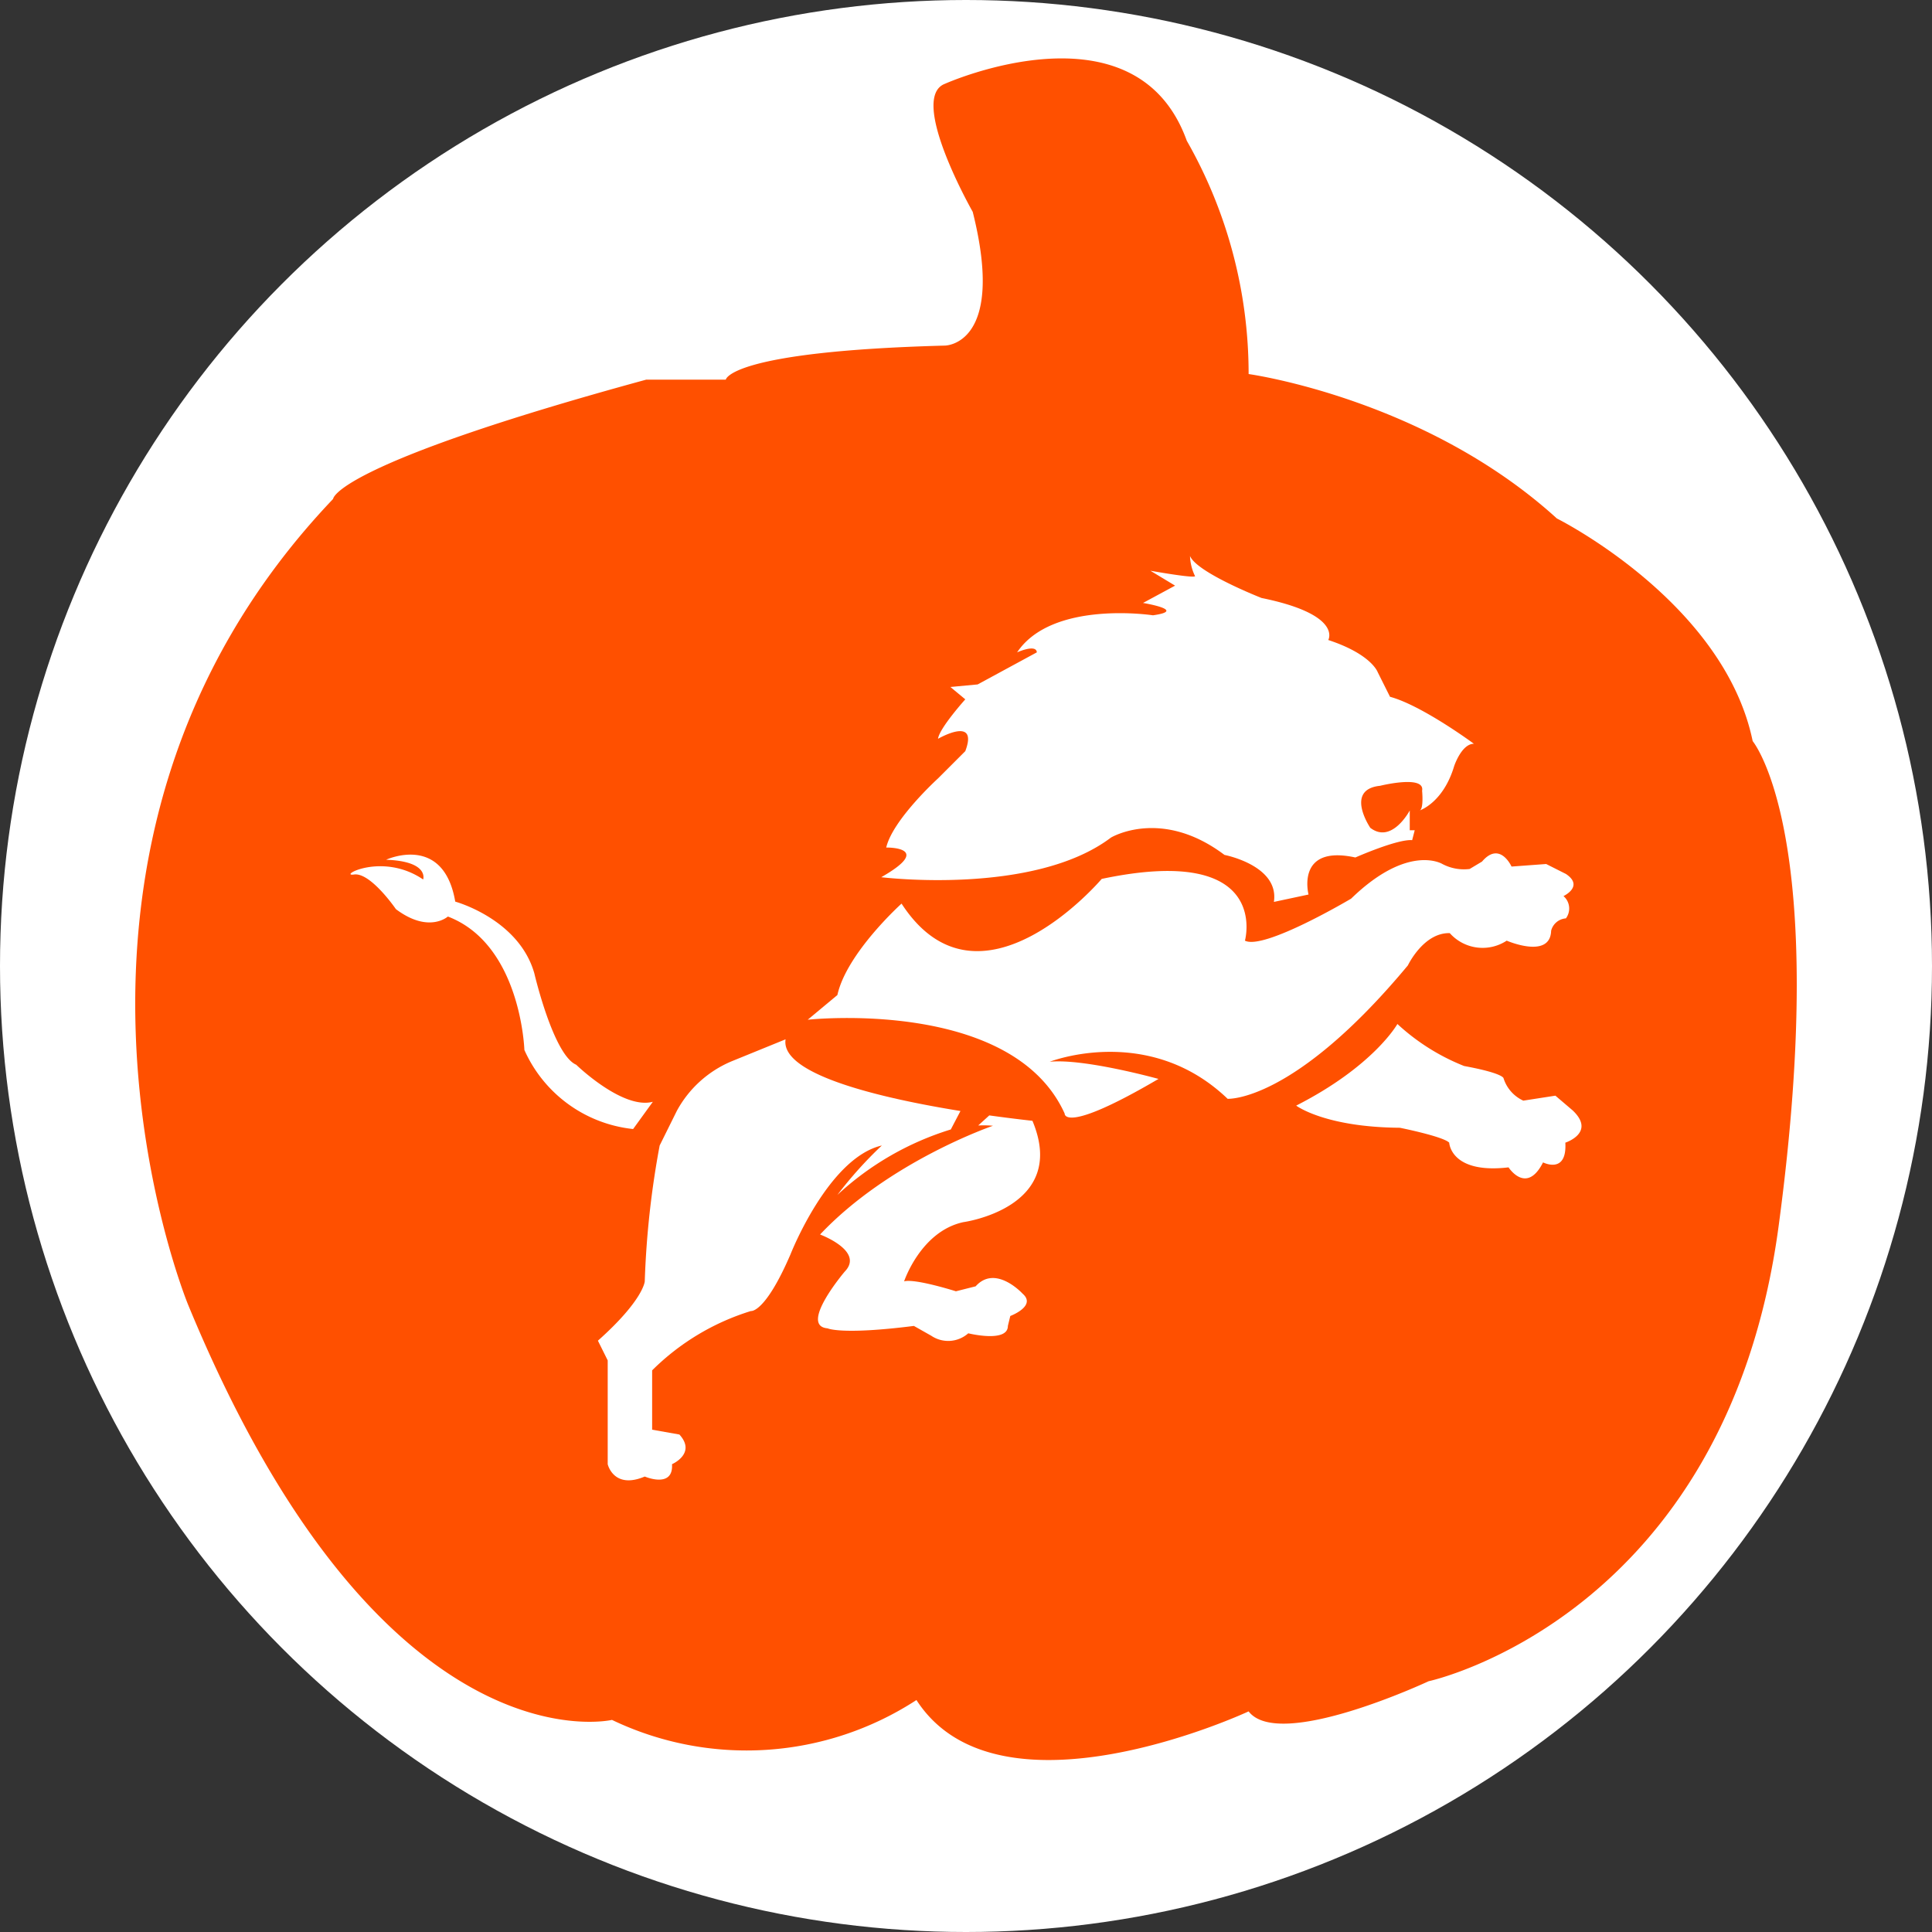
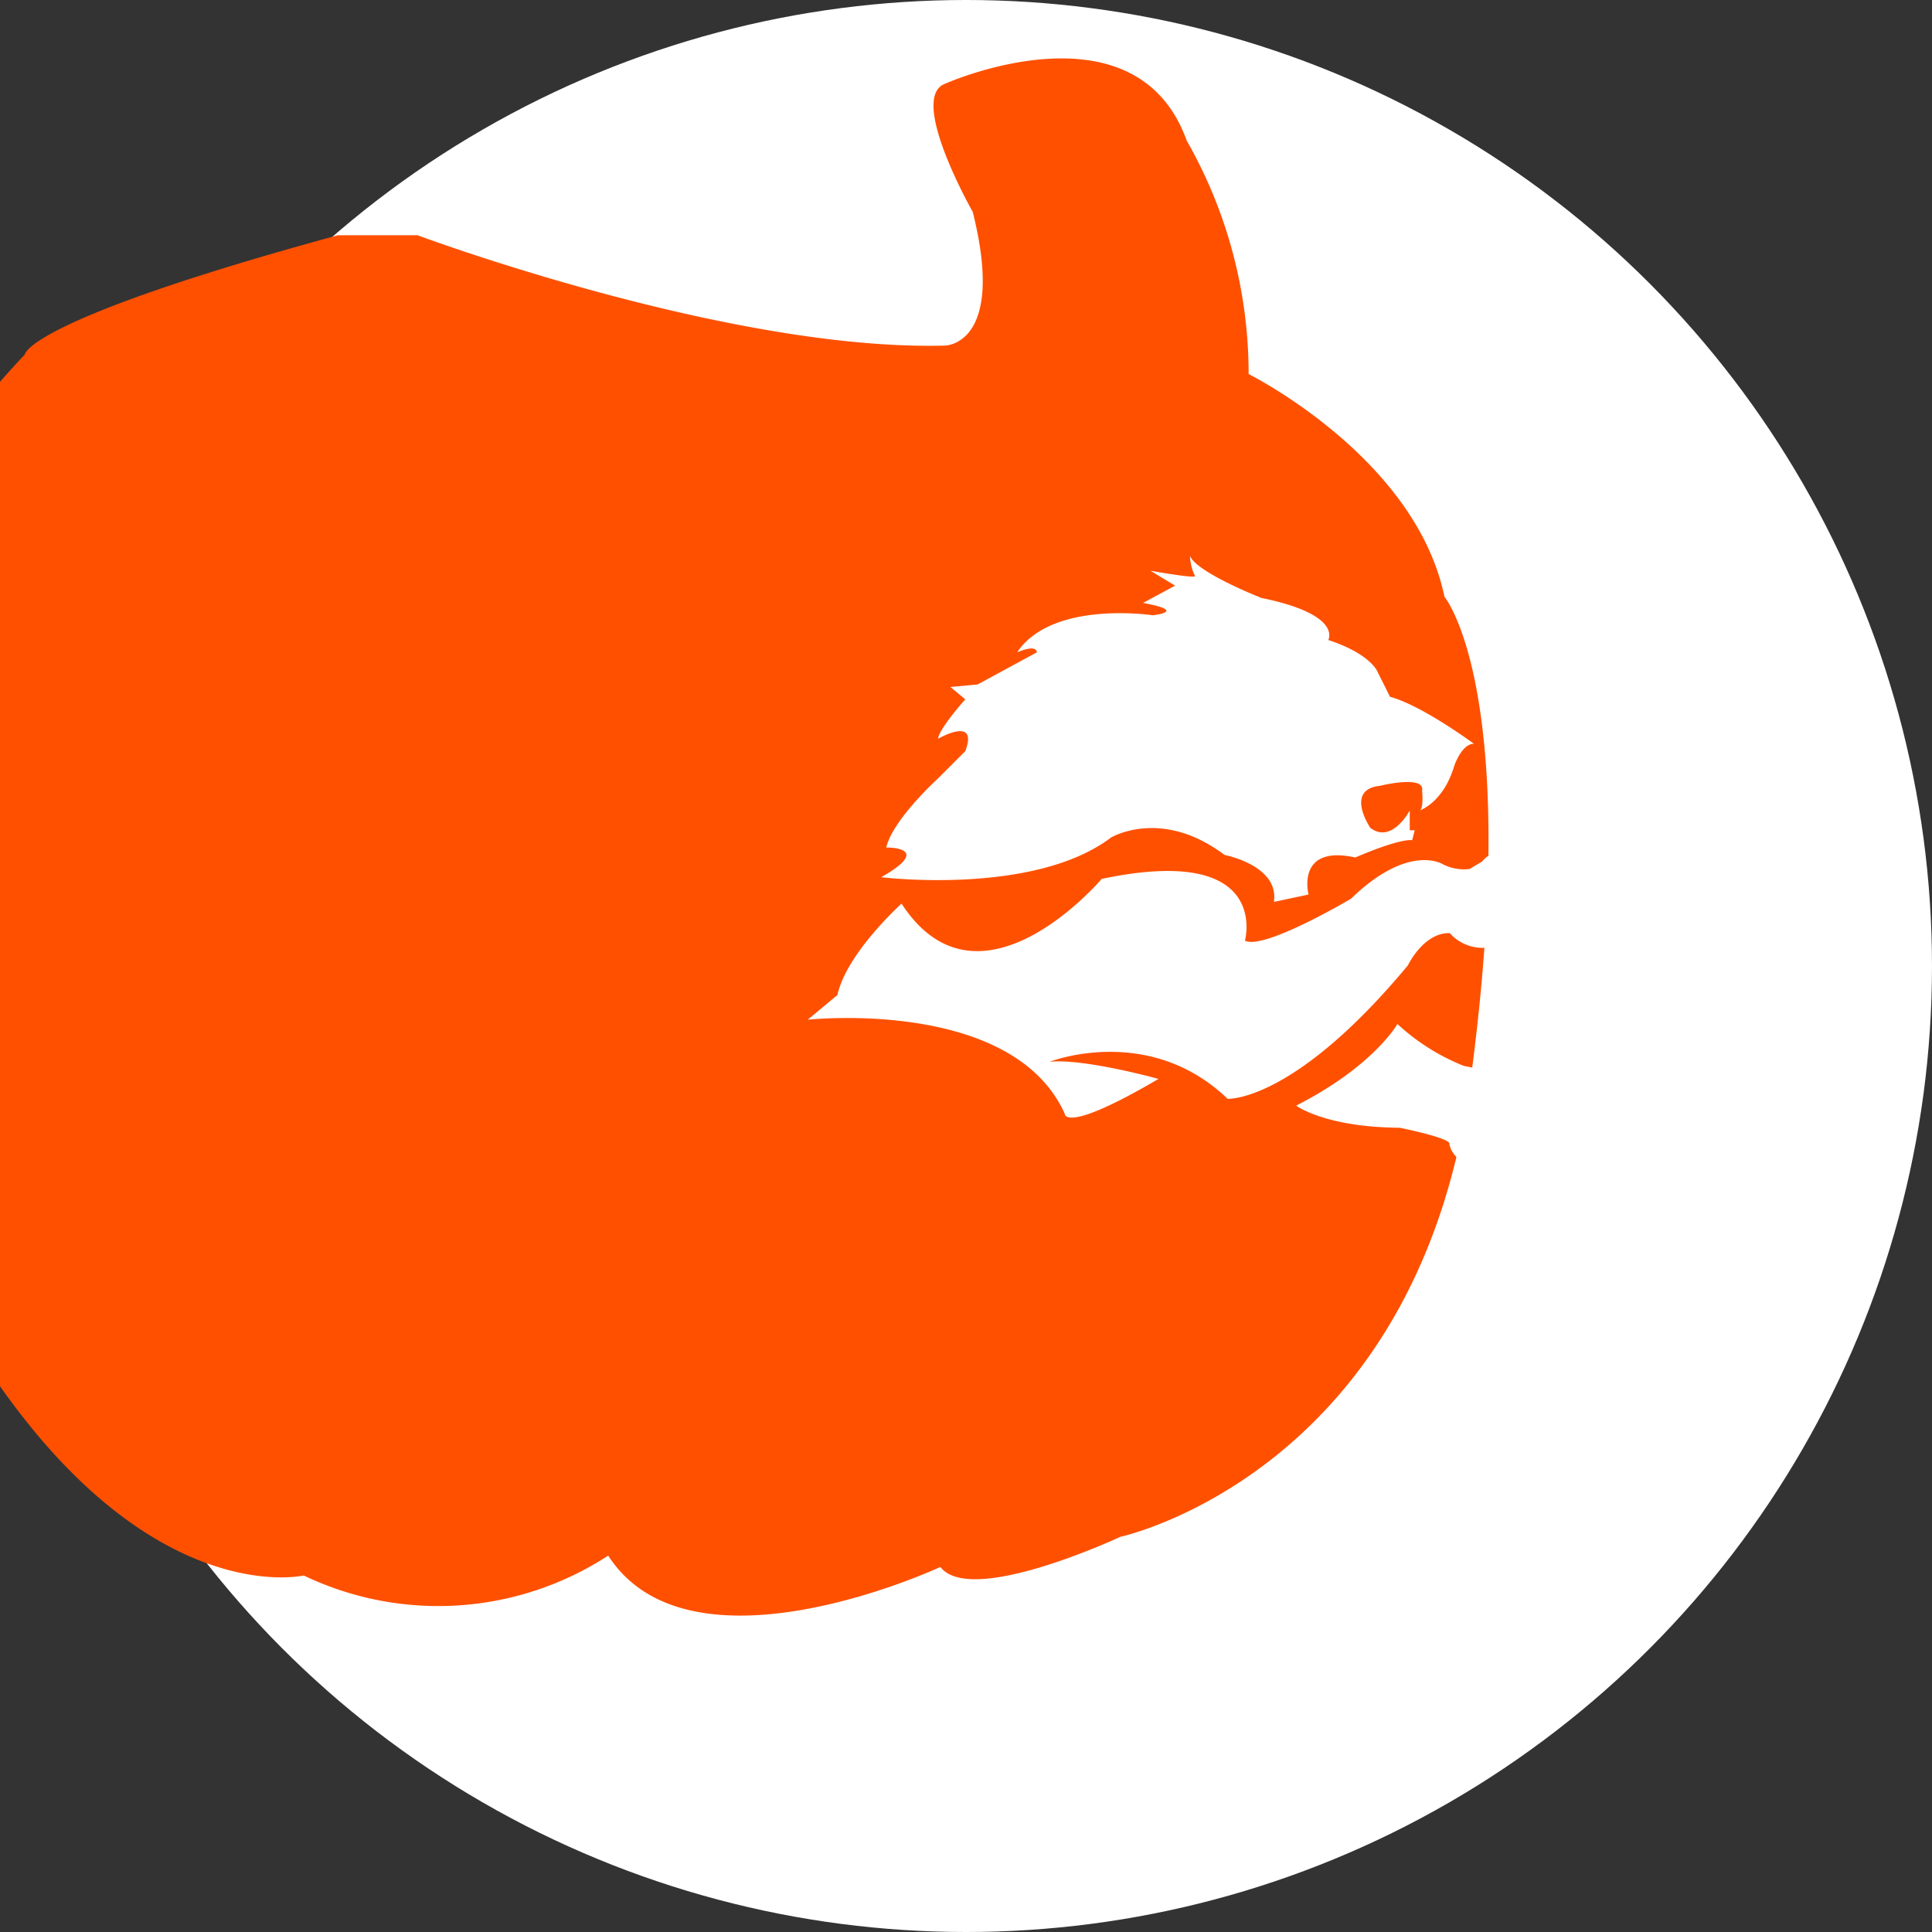
<svg xmlns="http://www.w3.org/2000/svg" id="Layer_1" data-name="Layer 1" viewBox="0 0 136.1 136.1">
  <rect x="0" y="0" width="136.1" height="136.1" fill="#333333" stroke="none" />
  <defs>
    <style>
      .cls-1, .cls-3 {
        fill: #fff;
      }

      .cls-2 {
        fill: #ff5000;
      }

      .cls-3 {
        fill-rule: evenodd;
      }
    </style>
  </defs>
  <title>PP_Button_NFL_Lions</title>
  <g>
    <circle class="cls-1" cx="68.05" cy="68.05" r="68.05" />
-     <path class="cls-2" d="M70.347,26.795s4.322,0,1.96-9.421c0,0-4.566-8.018-1.96-9.02,0,0,13.43-6.013,17.038,4.009A33.132,33.132,0,0,1,91.742,28.8s12.41,1.707,21.715,10.174c0,0,11.766,5.862,13.793,15.683,0,0,5.535,6.615,1.827,34.176s-24.655,32.052-24.655,32.052-10.527,4.93-12.68,2.124c0,0-17.587,8.218-23.4-.8a21.936,21.936,0,0,1-21.448,1.4s-16.236,3.808-29.867-29.265c0,0-13.229-32.115,10.223-56.748,0,0,0-2.384,22.049-8.4h5.613S55.113,27.2,70.347,26.795Z" transform="translate(-3.783 -2.45)" />
+     <path class="cls-2" d="M70.347,26.795s4.322,0,1.96-9.421c0,0-4.566-8.018-1.96-9.02,0,0,13.43-6.013,17.038,4.009A33.132,33.132,0,0,1,91.742,28.8c0,0,11.766,5.862,13.793,15.683,0,0,5.535,6.615,1.827,34.176s-24.655,32.052-24.655,32.052-10.527,4.93-12.68,2.124c0,0-17.587,8.218-23.4-.8a21.936,21.936,0,0,1-21.448,1.4s-16.236,3.808-29.867-29.265c0,0-13.229-32.115,10.223-56.748,0,0,0-2.384,22.049-8.4h5.613S55.113,27.2,70.347,26.795Z" transform="translate(-3.783 -2.45)" />
  </g>
-   <path class="cls-3" d="M49.773,80.065l-1.39,1.92a9.474,9.474,0,0,1-7.66-5.57s-0.23-7.43-5.39-9.4c0,0-1.34,1.22-3.66-.52,0,0-1.79-2.61-2.95-2.44s1.97-1.62,4.87.35c0,0,.44-1.28-2.61-1.39,0,0,4.04-1.88,4.87,2.95,0,0,4.48,1.22,5.57,5.05,0,0,1.34,5.75,2.95,6.44C44.373,77.455,47.643,80.635,49.773,80.065Z" transform="translate(-3.783 -2.45)" />
-   <path class="cls-3" d="M59.123,75.665l-3.83,1.56a7.835,7.835,0,0,0-3.83,3.48l-1.21,2.44a63.243,63.243,0,0,0-1.05,9.57s-0.08,1.31-3.3,4.18l0.69,1.39v7.31s0.41,1.8,2.61.87c0,0,2.03.87,1.92-.87,0,0,1.74-.75.52-2.09l-1.92-.34v-4.18a16.943,16.943,0,0,1,6.96-4.18s0.99,0.18,2.79-4c0,0,2.66-6.79,6.43-7.66a28.6,28.6,0,0,0-3.13,3.48,20.673,20.673,0,0,1,7.99-4.61l0.68-1.3C66.173,79.865,58.723,78.2,59.123,75.665Zm13.57,6.07a7.2,7.2,0,0,1,1.04.02s-7.3,2.49-12.18,7.66c0,0,3.14,1.16,1.74,2.61,0,0-3.26,3.83-1.21,4,0,0,.95.48,6.08-0.17l1.22,0.69a2.131,2.131,0,0,0,2.61-.17s2.79,0.69,2.79-.52l0.17-.7s1.87-.7.87-1.57c0,0-1.91-2.09-3.31-.52l-1.39.35s-2.87-.91-3.65-0.7c0,0,1.17-3.52,4.17-4.17,0,0,7.44-1.01,4.87-7.14,0,0-1.23-.13-3.04-0.38Z" transform="translate(-3.783 -2.45)" />
  <path class="cls-3" d="M78.783,80.895s-0.12,1.51,6.61-2.44c0,0-5.22-1.45-7.66-1.21,0,0,6.96-2.73,12.53,2.61,0,0,4.64.29,12.7-9.4,0,0,1.1-2.32,2.95-2.27a3.094,3.094,0,0,0,4.01.53s3.07,1.33,3.13-.7a1.158,1.158,0,0,1,1.04-.87,1.156,1.156,0,0,0-.17-1.57s1.47-.69.17-1.56l-1.39-.7-2.44.18s-0.82-1.83-2.08-.35l-0.87.52a3.252,3.252,0,0,1-1.92-.35s-2.39-1.48-6.43,2.44c0,0-6.14,3.65-7.48,2.96,0,0,1.91-6.88-10.09-4.35,0,0-8.62,10.18-14.1,1.74,0,0-3.87,3.48-4.52,6.44l-2.09,1.74S75.083,72.715,78.783,80.895Z" transform="translate(-3.783 -2.45)" />
  <path class="cls-3" d="M102.223,74.585s-1.65,2.96-7.13,5.75c0,0,2,1.52,7.3,1.56,0,0,3.05.61,3.48,1.05,0,0,.09,2.22,4.18,1.74,0,0,1.26,1.96,2.43-.35,0,0,1.7.87,1.57-1.39,0,0,2.17-.7.52-2.27l-1.22-1.04-2.26.35a2.588,2.588,0,0,1-1.39-1.57s0.04-.35-2.78-0.87A15.128,15.128,0,0,1,102.223,74.585Z" transform="translate(-3.783 -2.45)" />
  <path class="cls-3" d="M90.043,62.675s3.87,0.74,3.48,3.31l2.44-.52s-0.92-3.53,3.3-2.61c0,0,2.96-1.31,4-1.22l0.18-.7h-0.35v-1.39s-1.26,2.39-2.78,1.22c0,0-1.83-2.7.69-2.96,0,0,3.18-.79,2.96.35,0,0,.13,1.3-0.18,1.39,0,0,1.66-.52,2.44-3.13,0,0,.52-1.57,1.39-1.57,0,0-3.65-2.7-5.91-3.31l-0.87-1.74s-0.44-1.26-3.48-2.26c0,0,1.04-1.79-4.7-2.96,0,0-4.57-1.79-5.04-2.96a3.518,3.518,0,0,0,.34,1.39c0.27,0.26-3.13-.35-3.13-0.35l1.74,1.05-2.26,1.22s3.18,0.52.7,0.87c0,0-7.09-1.09-9.57,2.61,0,0,1.35-.61,1.39,0l-4.17,2.26-1.92.18,1.05,0.87s-1.84,2.05-1.92,2.78c0,0,2.88-1.67,1.92.87l-1.92,1.92s-3.19,2.9-3.65,4.87c0,0,3.42-.06-0.35,2.09,0,0,10.73,1.33,16.18-2.79C82.043,61.455,85.583,59.315,90.043,62.675Z" transform="translate(-3.783 -2.45)" />
</svg>